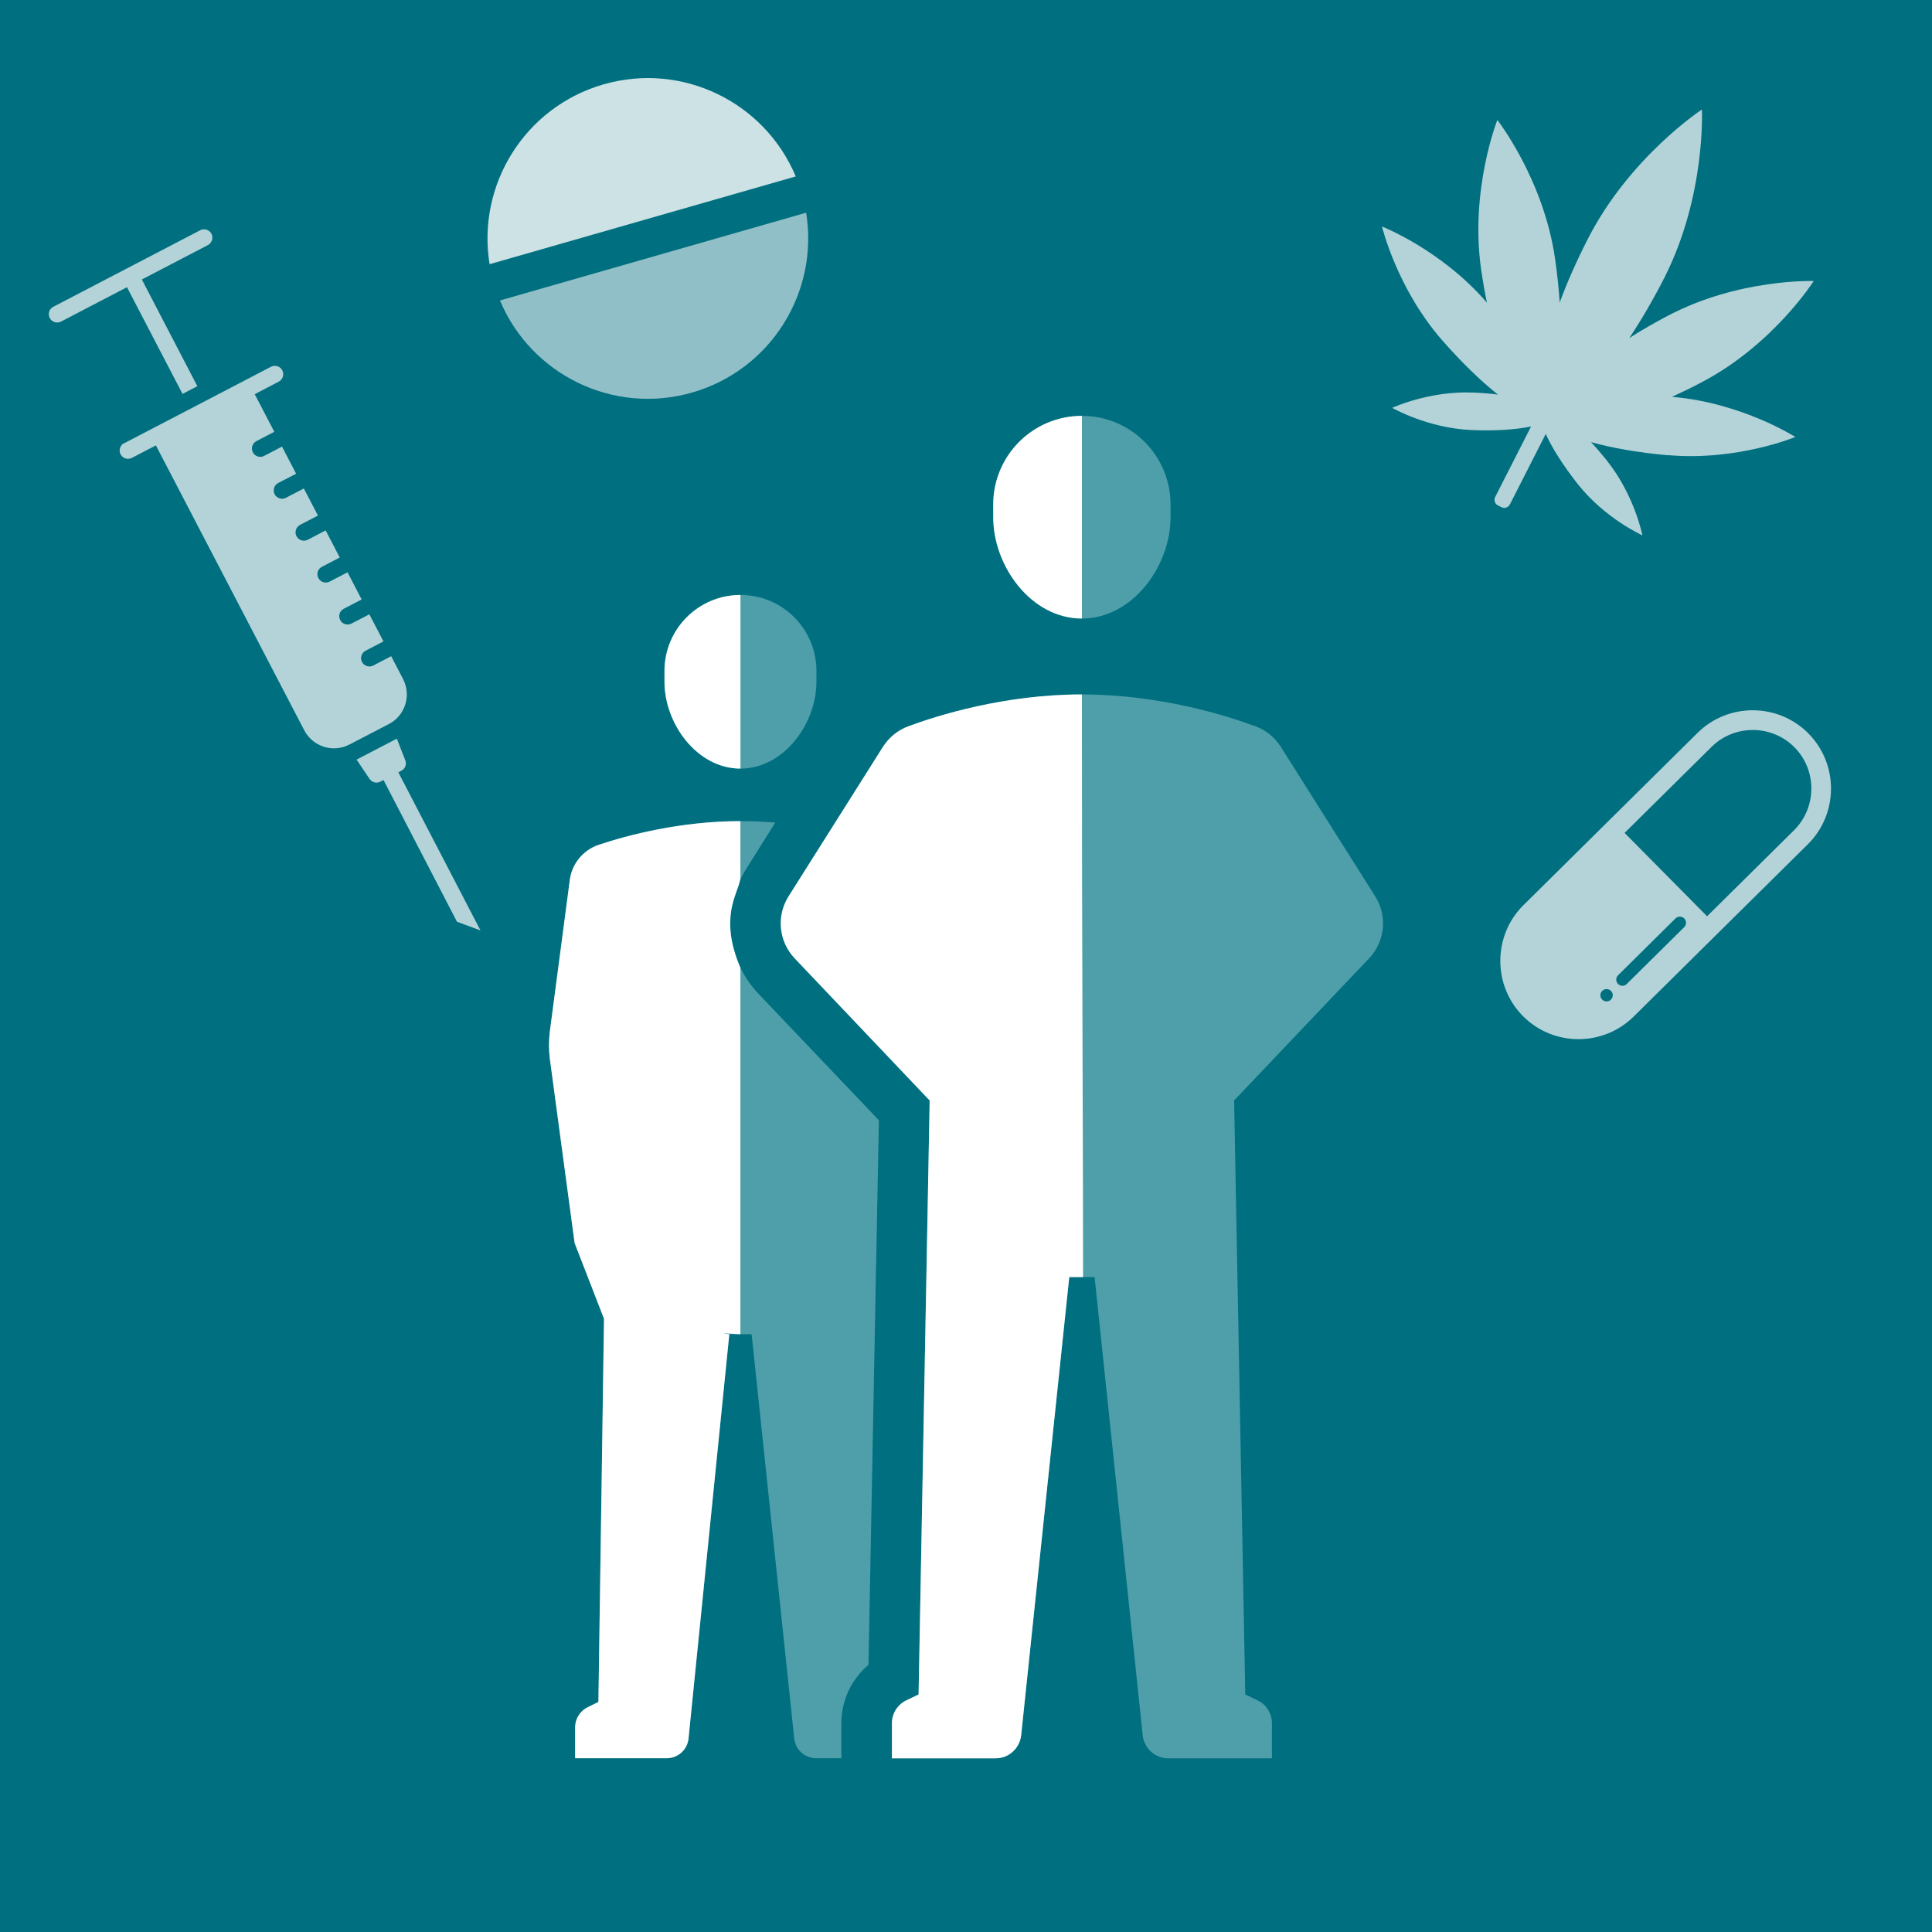
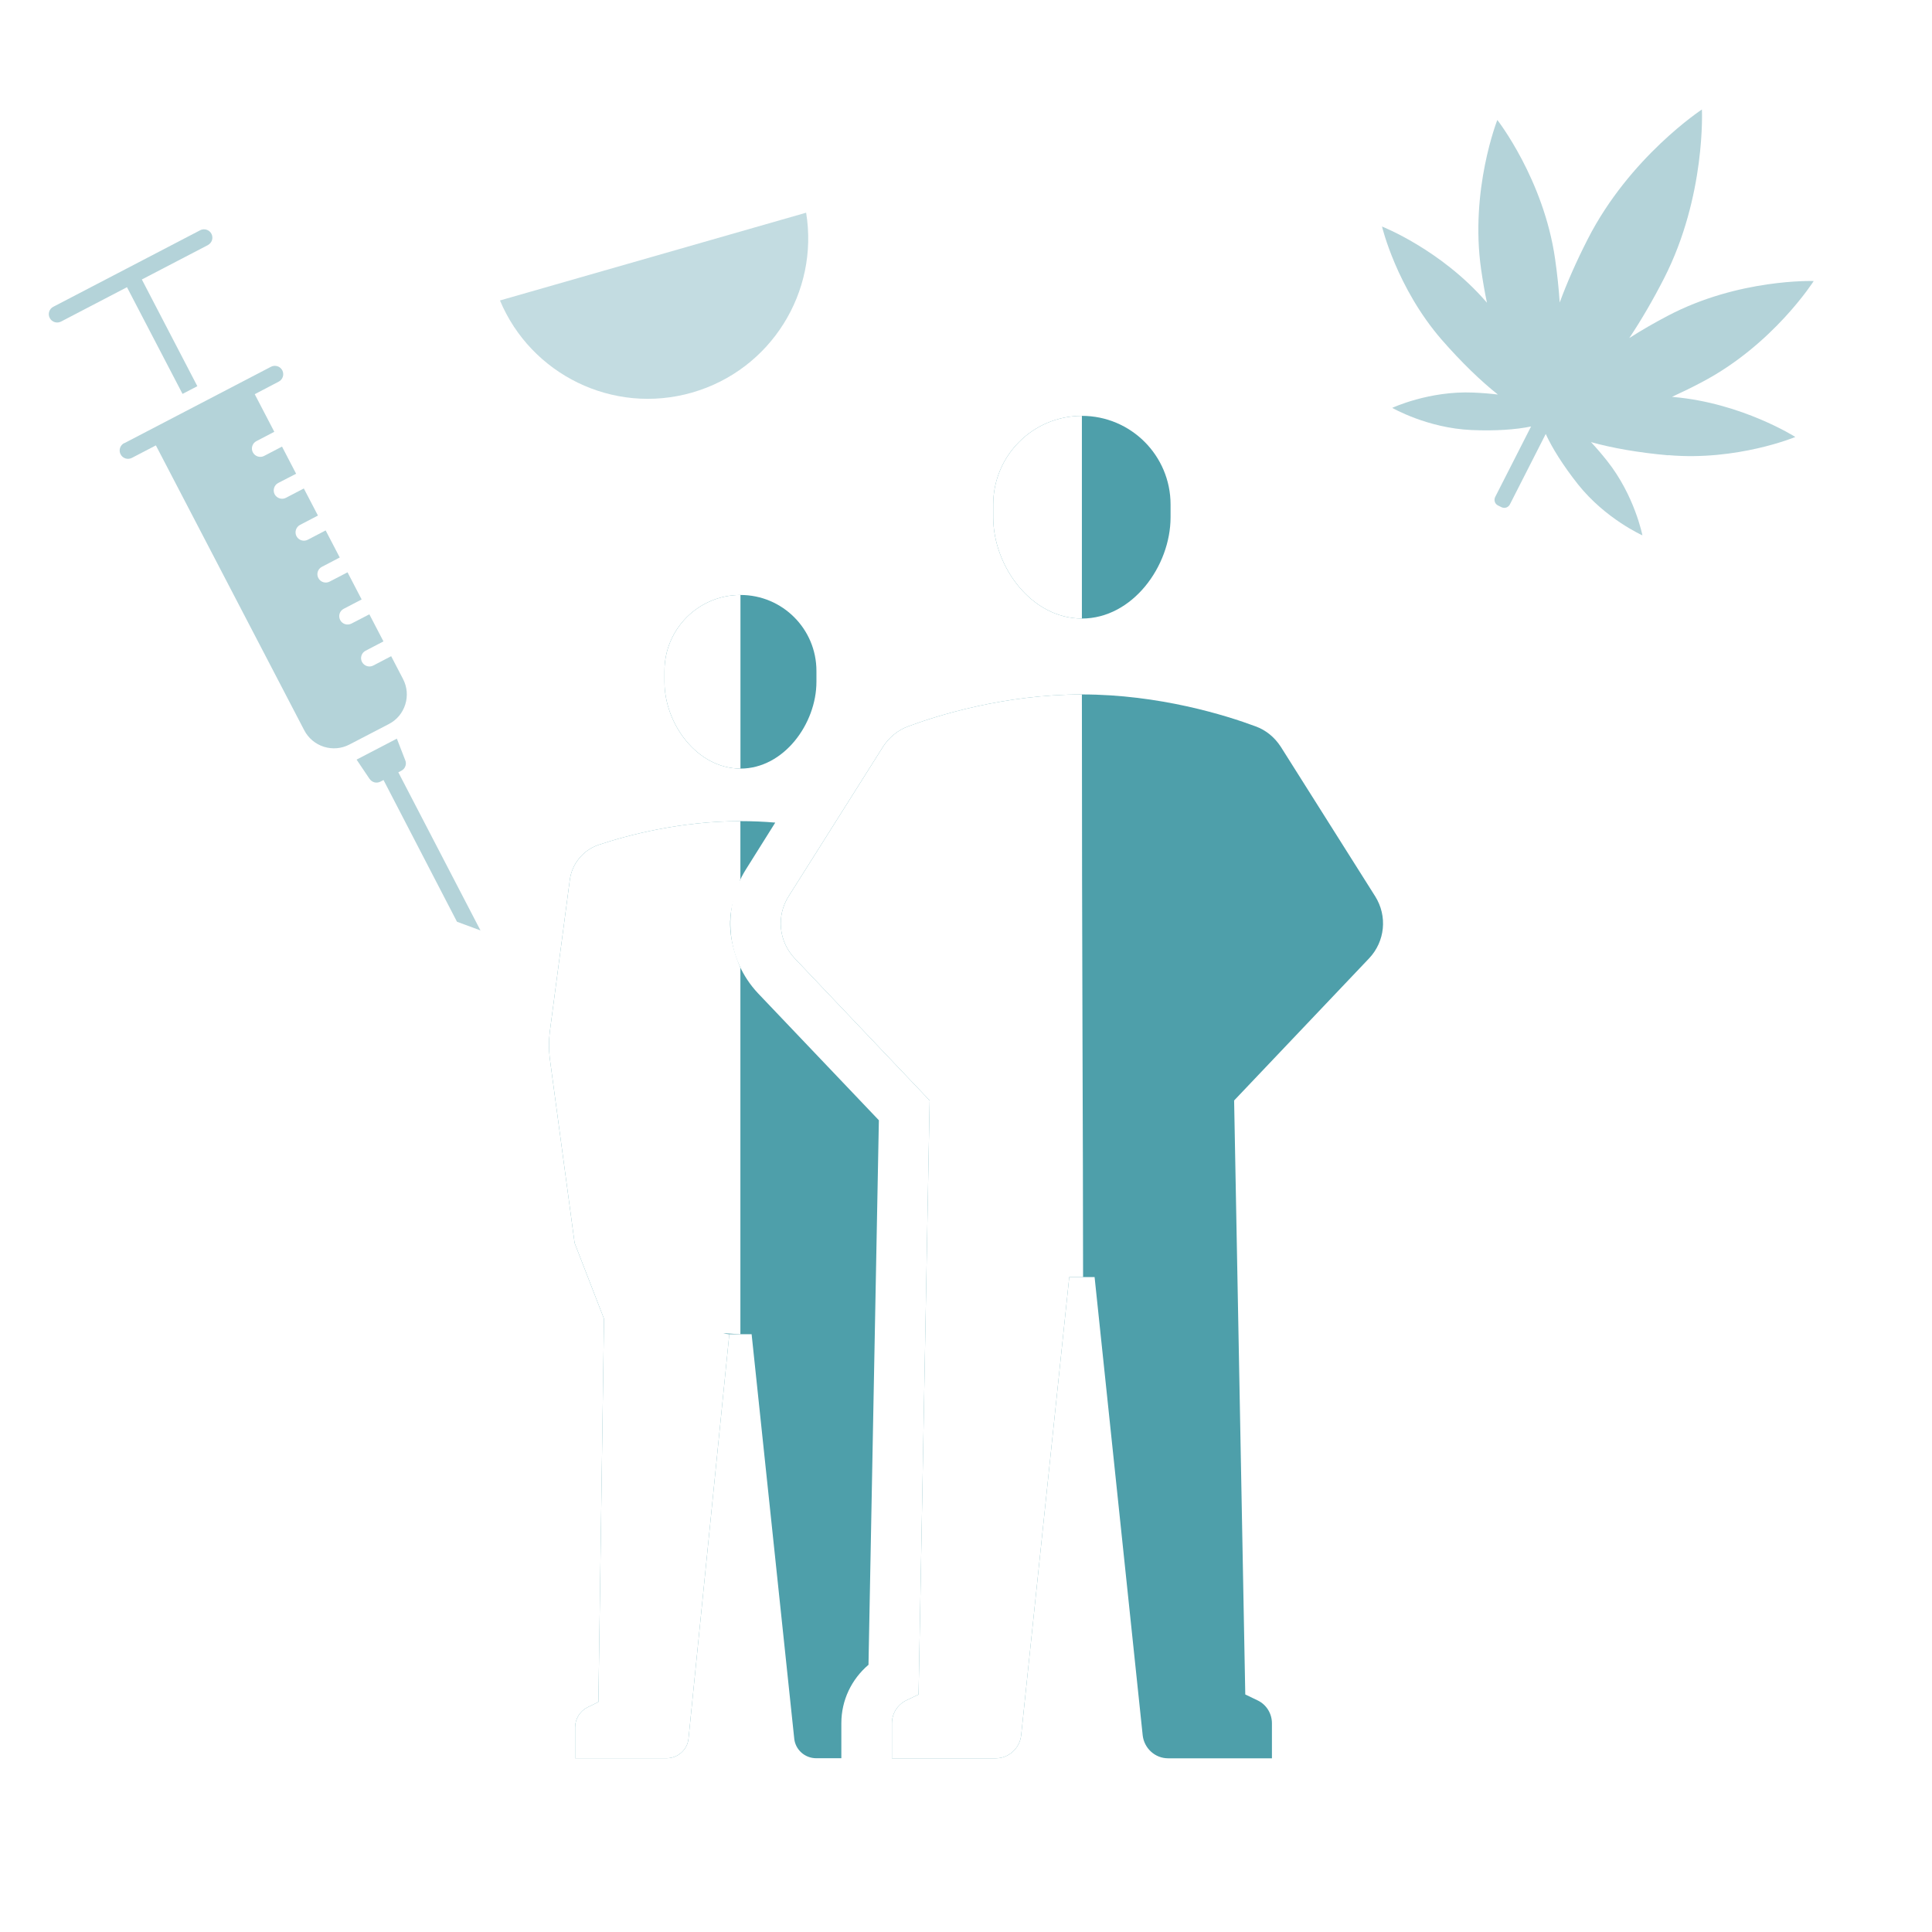
<svg xmlns="http://www.w3.org/2000/svg" id="Layer_1" data-name="Layer 1" viewBox="0 0 275.4 275.4">
  <defs>
    <style>
      .cls-1 {
        fill: none;
      }

      .cls-2 {
        fill: #4e9faa;
      }

      .cls-3 {
        fill: #006f7f;
      }

      .cls-4 {
        clip-path: url(#clippath-1);
      }

      .cls-5 {
        clip-path: url(#clippath-3);
      }

      .cls-6 {
        clip-path: url(#clippath-2);
      }

      .cls-7 {
        fill: #fff;
      }

      .cls-8 {
        opacity: .8;
      }

      .cls-9 {
        fill: #b4d3d9;
      }

      .cls-10 {
        clip-path: url(#clippath);
      }
    </style>
    <clipPath id="clippath">
      <rect class="cls-1" width="275.4" height="275.4" />
    </clipPath>
    <clipPath id="clippath-1">
      <rect class="cls-1" width="275.4" height="275.4" />
    </clipPath>
    <clipPath id="clippath-2">
      <rect class="cls-1" x="26.27" y="-9.68" width="133.94" height="71.54" />
    </clipPath>
    <clipPath id="clippath-3">
      <rect class="cls-1" x="24.49" y="-28.87" width="133.94" height="71.54" />
    </clipPath>
  </defs>
  <g class="cls-10">
-     <rect class="cls-3" width="275.4" height="275.4" />
    <g class="cls-4">
      <g class="cls-8">
        <g class="cls-6">
          <path class="cls-9" d="M114.91,30.32l-43.64,12.51c4.41,10.55,16.12,16.36,27.38,13.13,11.26-3.23,18.11-14.36,16.26-25.65" />
        </g>
      </g>
      <g class="cls-8">
        <g class="cls-5">
          <path class="cls-7" d="M69.79,37.67c-1.85-11.28,5-22.42,16.26-25.65,11.26-3.23,22.97,2.58,27.38,13.13l-43.64,12.51Z" />
        </g>
      </g>
      <path class="cls-2" d="M105.55,117.05c-8.52,0-16.03,1.98-20.25,3.39-2.2.76-3.79,2.71-4.08,5.02l-2.85,21.63c-.15,1.26-.15,2.56,0,3.78l3.54,26.32,4.19,10.8-.8,54.62-1.55.76c-1.08.54-1.77,1.66-1.77,2.85v4.41h13.03c1.63,0,3-1.22,3.14-2.85l5.81-57.59h3.18l6.07,57.59c.14,1.62,1.51,2.85,3.14,2.85h3.58v-4.99c0-3.28,1.45-6.27,3.87-8.33l1.48-77.62-17.22-18.09c-4.55-4.84-5.23-12.1-1.74-17.66l4.19-6.68c-1.59-.14-3.26-.21-4.95-.21M154.22,98.99c-11.05,0-20.58,2.99-24.76,4.55-1.48.54-2.71,1.56-3.58,2.89l-13.47,21.34c-1.77,2.81-1.41,6.42.87,8.84l19.24,20.26-1.58,84.67-1.81.87c-1.23.62-1.99,1.88-1.99,3.24v4.99h14.81c1.84,0,3.39-1.41,3.61-3.25l6.86-65.35h3.61l6.86,65.35c.22,1.84,1.77,3.25,3.61,3.25h14.81v-4.99c0-1.37-.76-2.63-1.99-3.24l-1.81-.87-1.59-84.67,19.24-20.26c2.28-2.41,2.64-6.02.87-8.84l-13.47-21.34c-.87-1.33-2.09-2.35-3.58-2.89-4.18-1.56-13.72-4.55-24.76-4.55M105.55,84.81c-5.98,0-10.83,4.85-10.83,10.83v1.55c0,5.98,4.65,12.37,10.83,12.37s10.83-6.39,10.83-12.37v-1.55c0-5.98-4.84-10.83-10.83-10.83M154.22,59.28c-6.98,0-12.64,5.66-12.64,12.64v1.81c0,6.98,5.42,14.44,12.64,14.44s12.64-7.47,12.64-14.44v-1.81c0-6.98-5.66-12.64-12.64-12.64" />
      <path class="cls-7" d="M105.55,117.05c-8.52,0-16.03,1.98-20.25,3.39-2.2.76-3.79,2.71-4.08,5.02l-2.85,21.63c-.15,1.26-.15,2.56,0,3.78l3.54,26.32,4.19,10.8-.8,54.62-1.55.76c-1.08.54-1.77,1.66-1.77,2.85v4.41h13.03c1.63,0,3-1.22,3.14-2.85l5.81-57.59s-2.62-.28,1.58,0c0-10.21,0-34.34,0-52.24-3.09-7.28-.38-10.36,0-12.69v-8.21M154.22,98.99c-11.05,0-20.58,2.99-24.76,4.55-1.48.54-2.71,1.56-3.58,2.89l-13.47,21.34c-1.77,2.81-1.41,6.42.87,8.84l19.24,20.26-1.58,84.67-1.81.87c-1.23.62-1.99,1.88-1.99,3.24v4.99h14.81c1.84,0,3.39-1.41,3.61-3.25l6.86-65.35h1.97c0-19.63-.17-44.84-.17-83.04M105.55,84.81c-5.98,0-10.83,4.85-10.83,10.83v1.55c0,5.98,4.65,12.37,10.83,12.37v-24.75ZM154.22,59.28c-6.98,0-12.64,5.66-12.64,12.64v1.81c0,6.98,5.42,14.44,12.64,14.44v-28.89Z" />
      <path class="cls-9" d="M237.79,64.9c-4.19-.37-8.01-1.04-11-1.88.76.81,1.53,1.71,2.3,2.68,3.93,4.95,5.03,10.61,5.03,10.61,0,0-5.28-2.35-9.2-7.29-2.08-2.63-3.69-5.19-4.58-7.16l-5.11,10.04c-.23.45-.77.62-1.22.39l-.48-.24c-.45-.22-.62-.77-.39-1.22l5.11-10.04c-2.12.45-5.14.66-8.48.51-6.32-.27-11.31-3.16-11.31-3.16,0,0,5.23-2.45,11.54-2.18,1.24.05,2.43.15,3.52.28-2.43-1.92-5.22-4.62-7.99-7.79-6.45-7.42-8.53-16.16-8.53-16.16,0,0,8.37,3.28,14.82,10.7.04.05.1.1.14.16-.32-1.51-.59-3.09-.83-4.74-1.63-11.34,2.31-21.31,2.31-21.31,0,0,6.6,8.44,8.23,19.79.31,2.16.53,4.26.66,6.23,1.04-2.83,2.39-5.89,3.99-9.02,5.98-11.74,16.28-18.49,16.28-18.49,0,0,.6,12.3-5.38,24.04-1.6,3.13-3.29,6.02-4.97,8.54,1.68-1.08,3.5-2.13,5.44-3.15,10.14-5.36,20.85-4.98,20.85-4.98,0,0-5.75,9.05-15.9,14.39-1.46.78-2.91,1.48-4.31,2.12.08,0,.14.01.22.02,9.79.86,17.37,5.7,17.37,5.7,0,0-8.3,3.45-18.1,2.59" />
-       <path class="cls-9" d="M52.69,111.03c.34.51,1,.67,1.54.39l.44-.23,10.47,20.2,3.35,1.24-11.71-22.54.44-.23c.29-.15.49-.4.58-.69.08-.25.08-.53-.03-.79l-1.2-3.09-5.74,2.99,1.85,2.75Z" />
+       <path class="cls-9" d="M52.69,111.03c.34.51,1,.67,1.54.39l.44-.23,10.47,20.2,3.35,1.24-11.71-22.54.44-.23c.29-.15.49-.4.58-.69.08-.25.08-.53-.03-.79l-1.2-3.09-5.74,2.99,1.85,2.75" />
      <path class="cls-9" d="M17.7,63.16c-.59.31-.81,1.03-.51,1.6.3.59,1.02.81,1.61.51l3.42-1.78,21.15,40.61c.58,1.12,1.58,1.96,2.8,2.35,1.22.38,2.51.27,3.64-.32l5.62-2.92c1.13-.58,1.96-1.58,2.34-2.79.38-1.21.27-2.5-.32-3.63l-1.69-3.25-2.55,1.33c-.58.31-1.3.07-1.61-.51-.3-.58-.07-1.3.51-1.6l2.55-1.33-2.01-3.86-2.55,1.32c-.59.3-1.31.08-1.61-.51-.3-.59-.08-1.3.51-1.6l2.55-1.33-2.01-3.87-2.56,1.33c-.58.3-1.3.07-1.6-.51-.31-.58-.08-1.3.5-1.6l2.55-1.33-2.01-3.86-2.55,1.33c-.58.3-1.3.08-1.61-.51-.3-.58-.07-1.3.51-1.61l2.55-1.33-2.01-3.86-2.55,1.33c-.58.31-1.3.07-1.61-.5-.3-.59-.07-1.31.5-1.61l2.56-1.32-2.01-3.87-2.55,1.33c-.58.31-1.3.07-1.61-.51-.3-.58-.07-1.3.51-1.6l2.55-1.33-2.79-5.36,3.42-1.79c.3-.15.49-.41.59-.7.09-.29.07-.62-.08-.91-.3-.58-1.02-.81-1.61-.51l-20.92,10.9Z" />
      <path class="cls-9" d="M28.52,32.83l-20.92,10.9c-.59.3-.81,1.02-.51,1.6.31.59,1.03.81,1.61.51l9.4-4.9,7.92,15.21,2.11-1.1-7.91-15.21,9.41-4.9c.29-.16.49-.41.59-.7.09-.29.07-.62-.08-.91-.3-.58-1.02-.81-1.61-.51Z" />
-       <path class="cls-9" d="M231.58,118.73l11.76,11.88,12.39-12.26c3.27-3.24,3.3-8.56.07-11.82-3.23-3.27-8.55-3.3-11.82-.07l-12.39,12.26ZM240.08,130.92c-.34-.34-.9-.35-1.25,0l-8.18,8.1c-.35.34-.35.9,0,1.24.34.34.9.35,1.24,0l8.19-8.1c.34-.34.35-.9,0-1.24M229.64,141.25c-.35-.35-.9-.35-1.25,0-.35.34-.35.9,0,1.24.34.35.89.35,1.24,0,.35-.34.35-.9.01-1.25M217.08,144.83h0c-4.32-4.37-4.28-11.48.08-15.8l12.43-12.3,12.39-12.26c4.37-4.33,11.48-4.29,15.8.08,4.33,4.37,4.29,11.48-.08,15.8l-12.4,12.26-12.43,12.3c-4.37,4.32-11.48,4.29-15.8-.09" />
    </g>
  </g>
</svg>